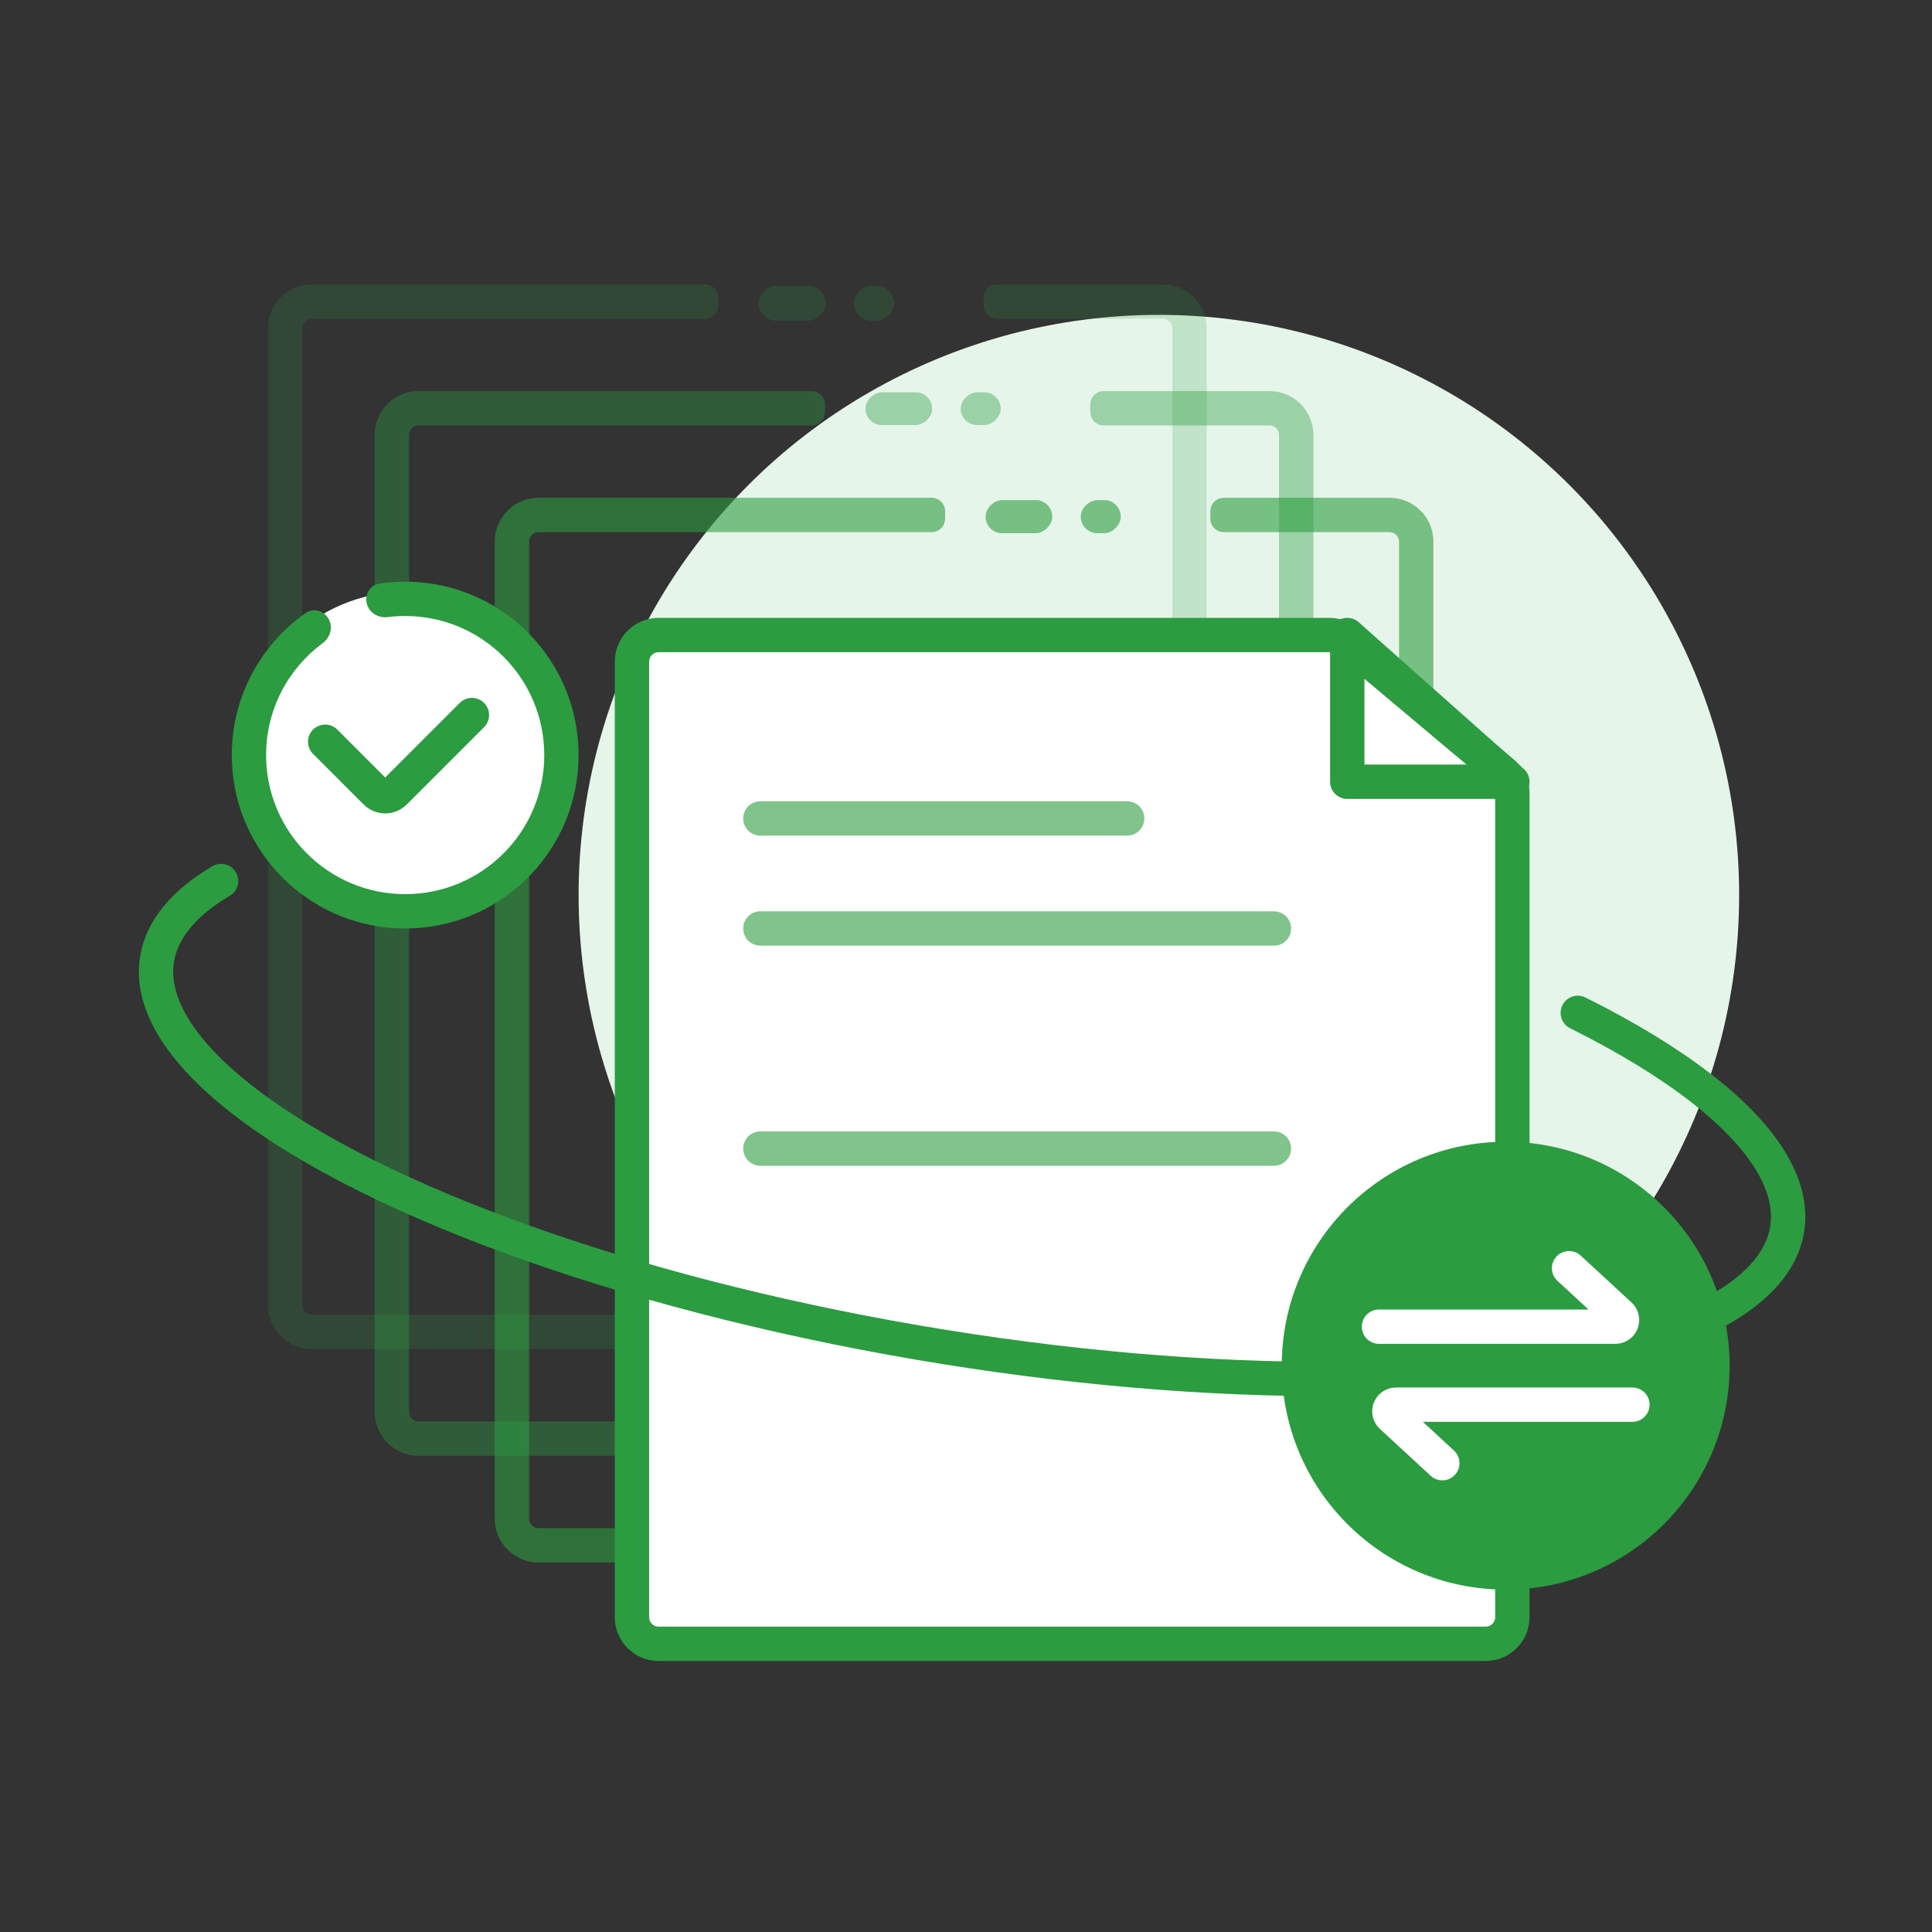
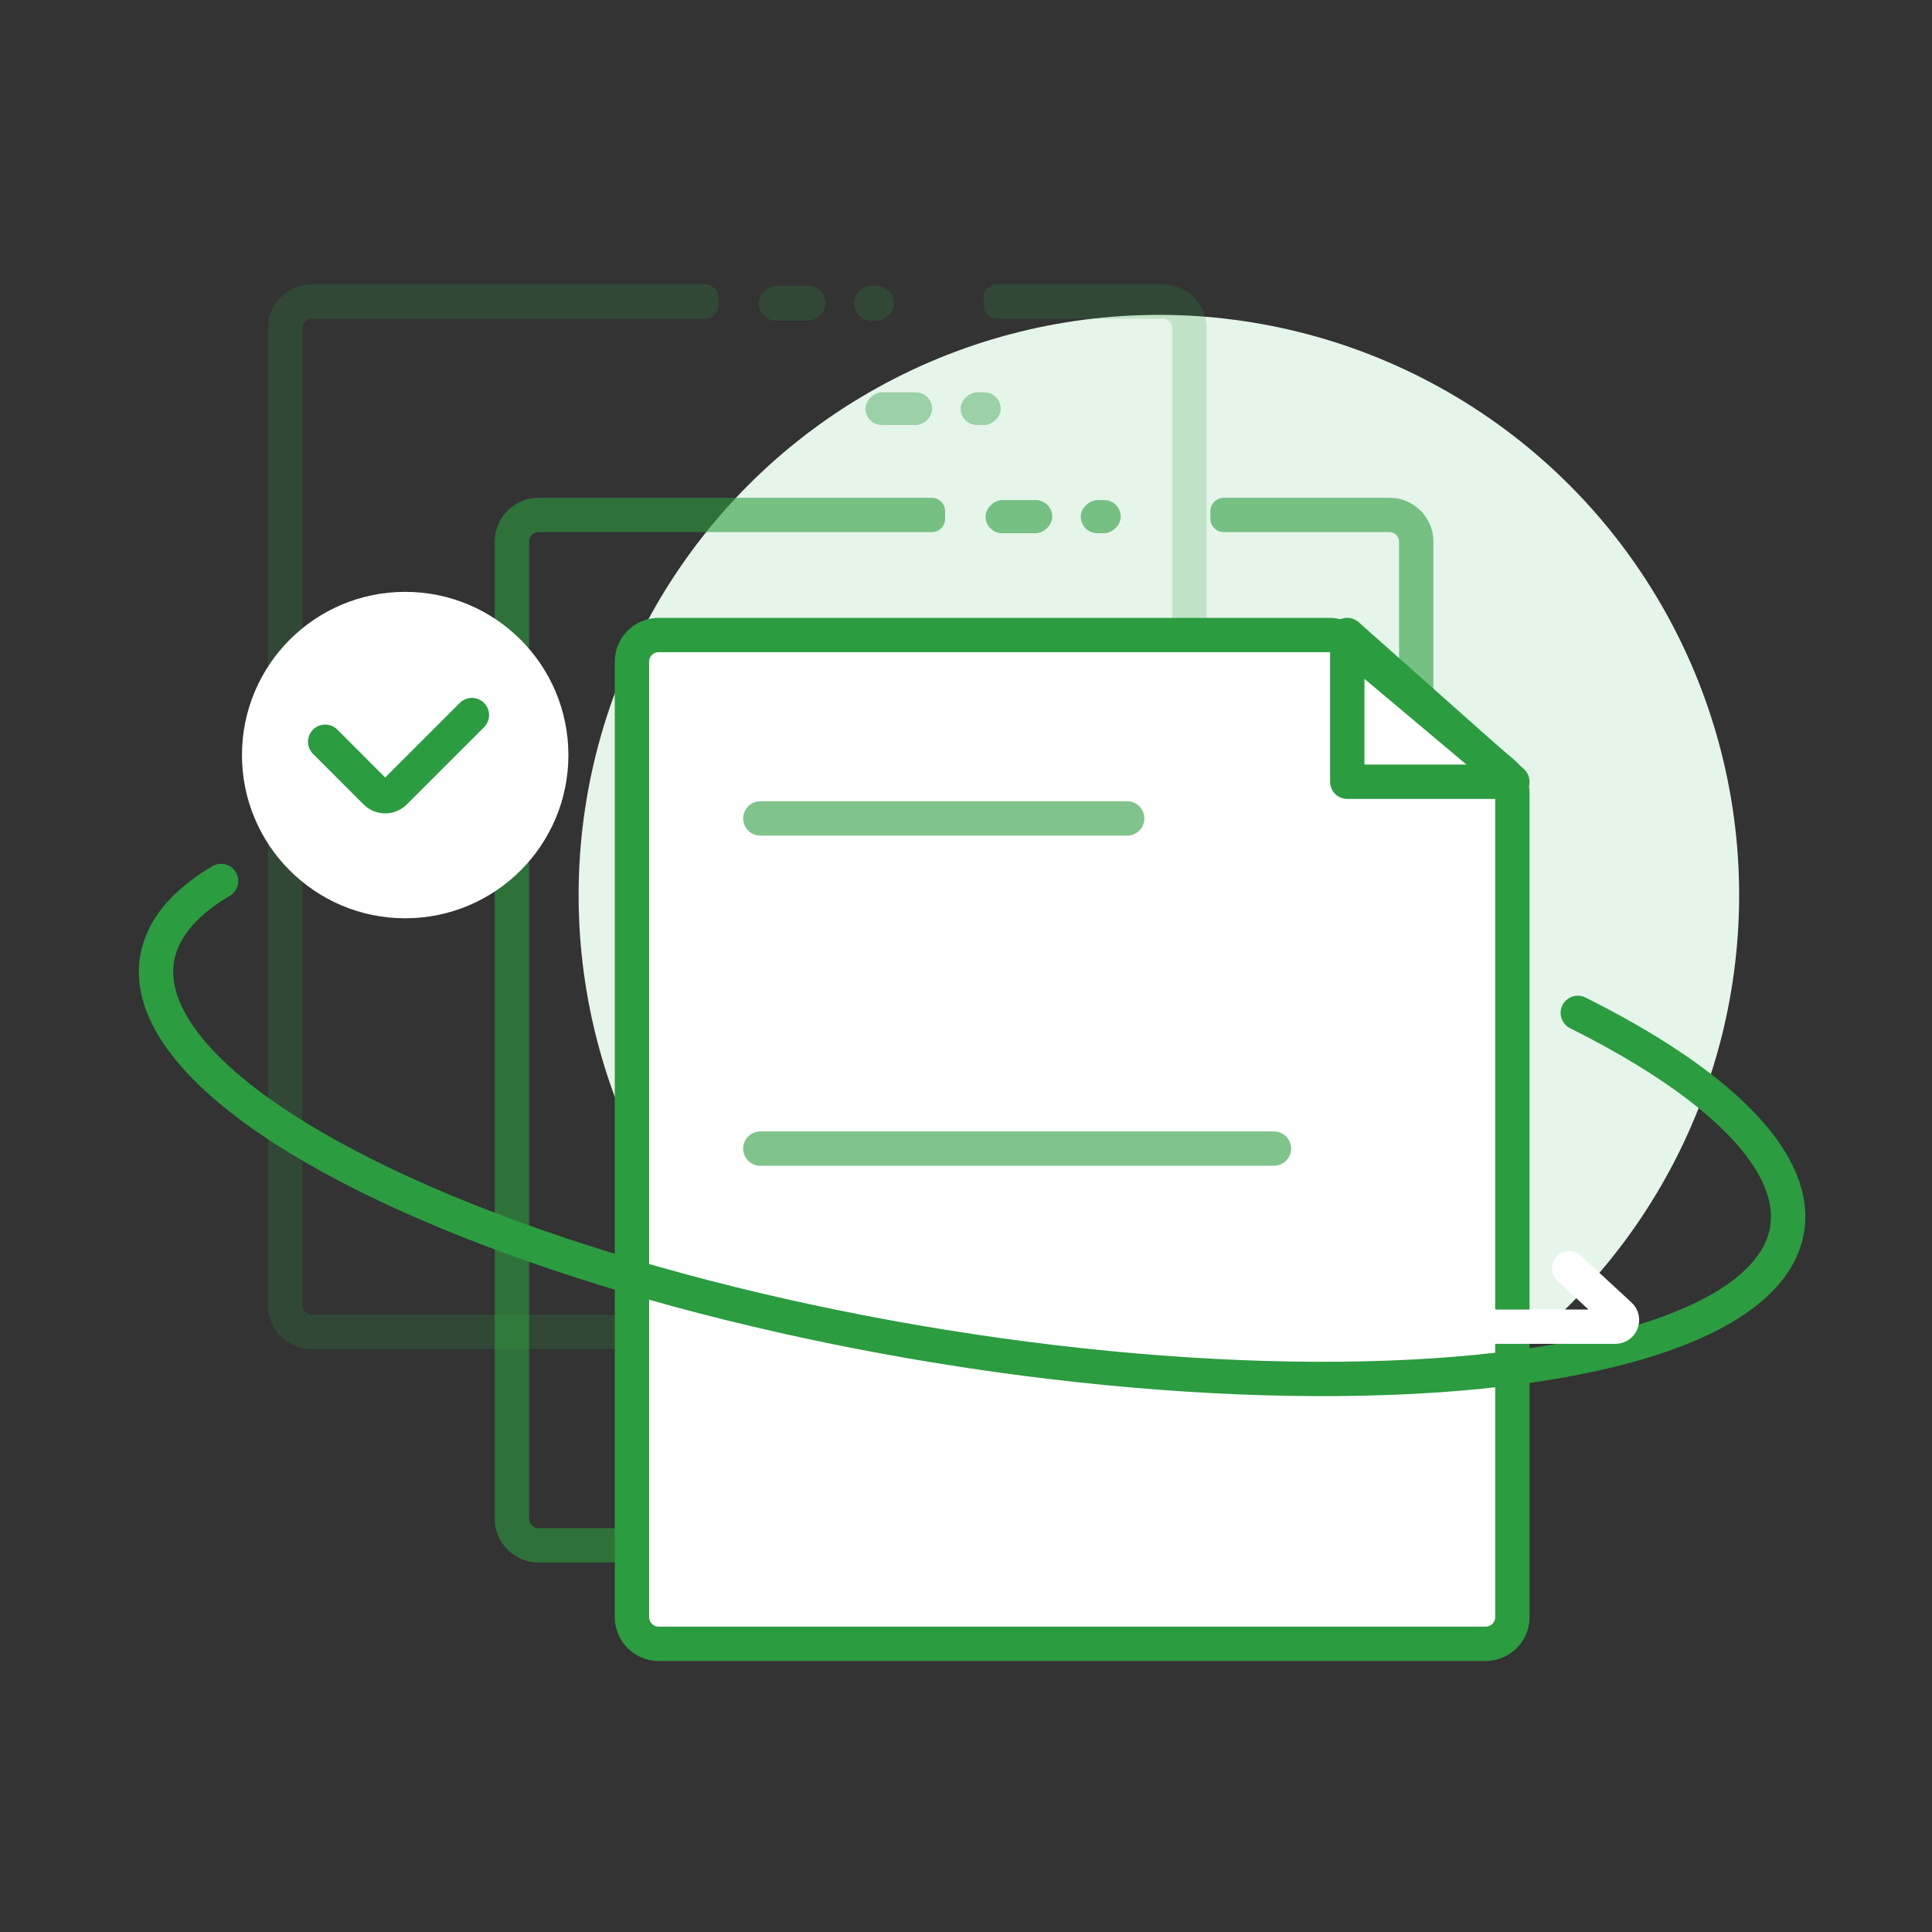
<svg xmlns="http://www.w3.org/2000/svg" width="90" height="90" viewBox="0 0 90 90" fill="none">
  <rect x="0" y="0" width="90" height="90" fill="#333333" stroke="none" />
  <circle cx="53.985" cy="41.699" r="27.031" fill="#E6F5EA" />
  <g opacity="0.2">
    <path d="M54.168 13.246C55.296 13.246 56.211 14.161 56.211 15.289V60.802C56.211 61.93 55.296 62.845 54.168 62.845H14.528C13.4 62.845 12.485 61.93 12.485 60.802V15.289C12.485 14.161 13.4 13.247 14.528 13.246H32.84C33.183 13.246 33.461 13.524 33.461 13.868V14.225C33.461 14.568 33.183 14.846 32.84 14.846H14.528C14.283 14.846 14.084 15.045 14.084 15.289V60.802C14.084 61.046 14.283 61.245 14.528 61.245H54.168C54.413 61.245 54.611 61.047 54.611 60.802V15.289C54.61 15.045 54.413 14.846 54.168 14.846H46.442C46.099 14.846 45.821 14.568 45.821 14.225V13.868C45.821 13.524 46.099 13.246 46.442 13.246H54.168Z" fill="#2B9C40" />
    <rect x="38.454" y="13.311" width="1.631" height="3.107" rx="0.816" transform="rotate(90 38.454 13.311)" fill="#2B9C40" />
    <rect x="41.646" y="13.311" width="1.631" height="1.864" rx="0.816" transform="rotate(90 41.646 13.311)" fill="#2B9C40" />
  </g>
  <g opacity="0.4">
-     <path d="M59.139 18.218C60.267 18.218 61.182 19.133 61.182 20.261V65.773C61.182 66.901 60.267 67.816 59.139 67.816H19.499C18.371 67.816 17.456 66.901 17.456 65.773V20.261C17.456 19.132 18.371 18.218 19.499 18.218H37.811C38.154 18.218 38.432 18.496 38.432 18.839V19.196C38.432 19.539 38.154 19.817 37.811 19.817H19.499C19.254 19.817 19.056 20.016 19.055 20.261V65.773C19.055 66.018 19.254 66.217 19.499 66.217H59.139C59.384 66.216 59.582 66.018 59.582 65.773V20.261C59.582 20.016 59.384 19.817 59.139 19.817H51.412C51.069 19.817 50.791 19.539 50.791 19.196V18.839C50.791 18.496 51.069 18.218 51.412 18.218H59.139Z" fill="#2B9C40" />
    <rect x="43.424" y="18.276" width="1.524" height="3.107" rx="0.762" transform="rotate(90 43.424 18.276)" fill="#2B9C40" />
    <rect x="46.617" y="18.276" width="1.524" height="1.864" rx="0.762" transform="rotate(90 46.617 18.276)" fill="#2B9C40" />
  </g>
  <g opacity="0.6">
    <path d="M64.731 23.189C65.859 23.189 66.774 24.104 66.774 25.232V70.745C66.774 71.873 65.859 72.787 64.731 72.787H25.09C23.962 72.787 23.047 71.873 23.047 70.745V25.232C23.048 24.104 23.962 23.189 25.09 23.189H43.404C43.748 23.189 44.026 23.467 44.026 23.81V24.167C44.026 24.51 43.748 24.788 43.404 24.788H25.09C24.846 24.789 24.647 24.988 24.647 25.232V70.745C24.647 70.989 24.846 71.188 25.09 71.188H64.731C64.975 71.188 65.173 70.989 65.173 70.745V25.232C65.173 24.988 64.975 24.788 64.731 24.788H57.006C56.663 24.788 56.384 24.51 56.384 24.167V23.81C56.384 23.467 56.663 23.189 57.006 23.189H64.731Z" fill="#2B9C40" />
    <rect x="49.018" y="23.296" width="1.543" height="3.107" rx="0.771" transform="rotate(90 49.018 23.296)" fill="#2B9C40" />
    <rect x="52.21" y="23.296" width="1.543" height="1.864" rx="0.771" transform="rotate(90 52.21 23.296)" fill="#2B9C40" />
  </g>
  <path d="M29.439 30.825C29.439 30.138 29.996 29.582 30.682 29.582H61.922C62.215 29.582 62.498 29.685 62.722 29.873L70.008 35.995C70.289 36.231 70.452 36.579 70.452 36.946V75.332C70.452 76.019 69.895 76.575 69.209 76.575H30.682C29.996 76.575 29.439 76.019 29.439 75.332V30.825Z" fill="white" stroke="#2B9C40" stroke-width="1.6" />
  <path d="M62.761 36.417V29.582L70.451 36.417H62.761Z" stroke="#2B9C40" stroke-width="1.6" stroke-linecap="round" stroke-linejoin="round" />
  <path d="M35.42 38.126H52.509" stroke="#80C48C" stroke-width="1.6" stroke-linecap="round" />
-   <path d="M35.42 43.253H59.344" stroke="#80C48C" stroke-width="1.6" stroke-linecap="round" />
  <path d="M35.42 53.506H59.344" stroke="#80C48C" stroke-width="1.6" stroke-linecap="round" />
  <path d="M73.5 47.183C78.068 49.462 81.192 51.882 82.544 54.19C83.895 56.497 83.426 58.607 81.184 60.299C78.942 61.99 75.01 63.201 69.801 63.804C64.591 64.407 58.295 64.381 51.572 63.727C44.849 63.074 37.947 61.817 31.588 60.09C25.229 58.362 19.647 56.226 15.428 53.907C11.208 51.587 8.506 49.169 7.603 46.905C6.701 44.642 7.633 42.616 10.3 41.04" stroke="#2B9C40" stroke-width="1.6" stroke-linecap="round" />
-   <circle cx="70.141" cy="63.619" r="9.632" fill="#2B9C40" stroke="#2B9C40" stroke-width="1.6" />
  <path d="M64.237 61.802H75.249C75.532 61.802 75.668 61.455 75.46 61.263L73.093 59.078" stroke="white" stroke-width="1.6" stroke-linecap="round" />
-   <path d="M76.044 65.435H65.032C64.749 65.435 64.614 65.782 64.822 65.974L67.189 68.16" stroke="white" stroke-width="1.6" stroke-linecap="round" />
  <circle cx="18.875" cy="35.174" r="7.603" fill="white" />
-   <path d="M19.291 27.107C23.559 27.323 26.953 30.852 26.953 35.174L26.943 35.59C26.727 39.858 23.197 43.252 18.875 43.252L18.459 43.242C14.329 43.033 11.017 39.721 10.808 35.59L10.797 35.174C10.797 32.439 12.156 30.02 14.237 28.559C14.634 28.28 15.171 28.473 15.353 28.924C15.504 29.298 15.353 29.722 15.029 29.962C13.432 31.141 12.396 33.036 12.396 35.174C12.396 38.752 15.297 41.653 18.875 41.653C22.453 41.653 25.354 38.752 25.354 35.174C25.353 31.596 22.453 28.696 18.875 28.696C18.601 28.696 18.332 28.713 18.067 28.746C17.669 28.797 17.27 28.596 17.12 28.223C16.937 27.771 17.192 27.258 17.674 27.185C18.066 27.127 18.467 27.096 18.875 27.096L19.291 27.107Z" fill="#2B9C40" />
  <path d="M15.148 34.553L17.504 36.91C17.747 37.152 18.14 37.152 18.383 36.91L21.983 33.31" stroke="#2B9C40" stroke-width="1.6" stroke-linecap="round" />
</svg>